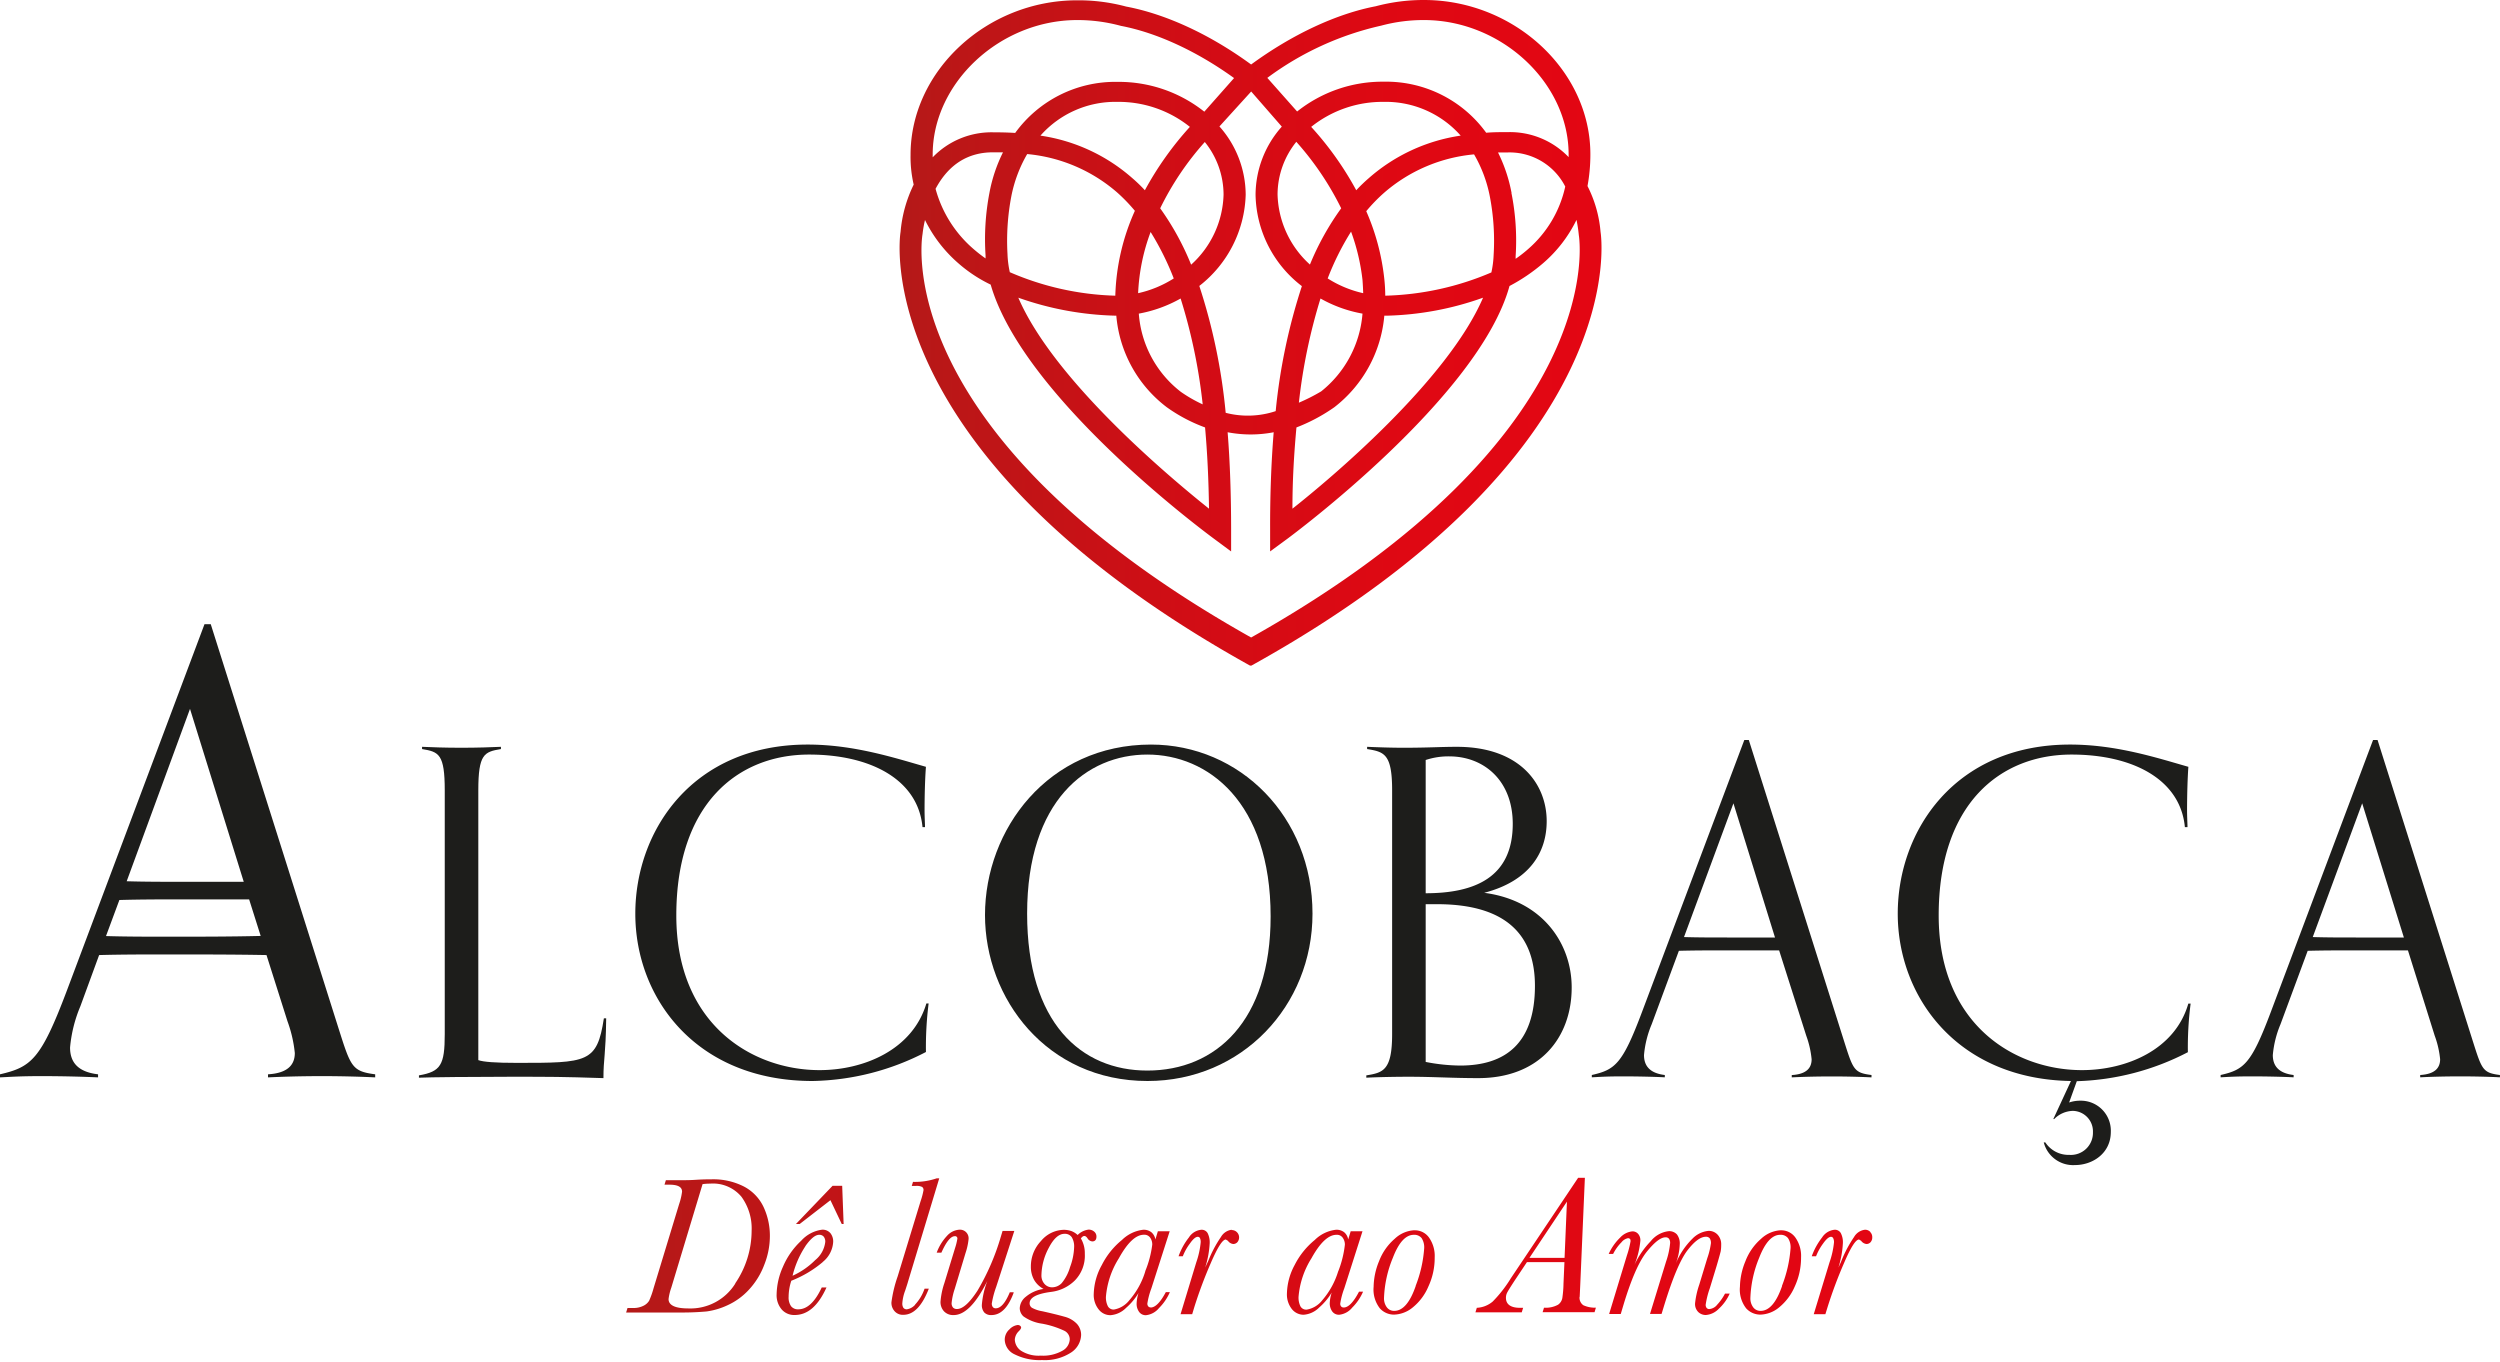
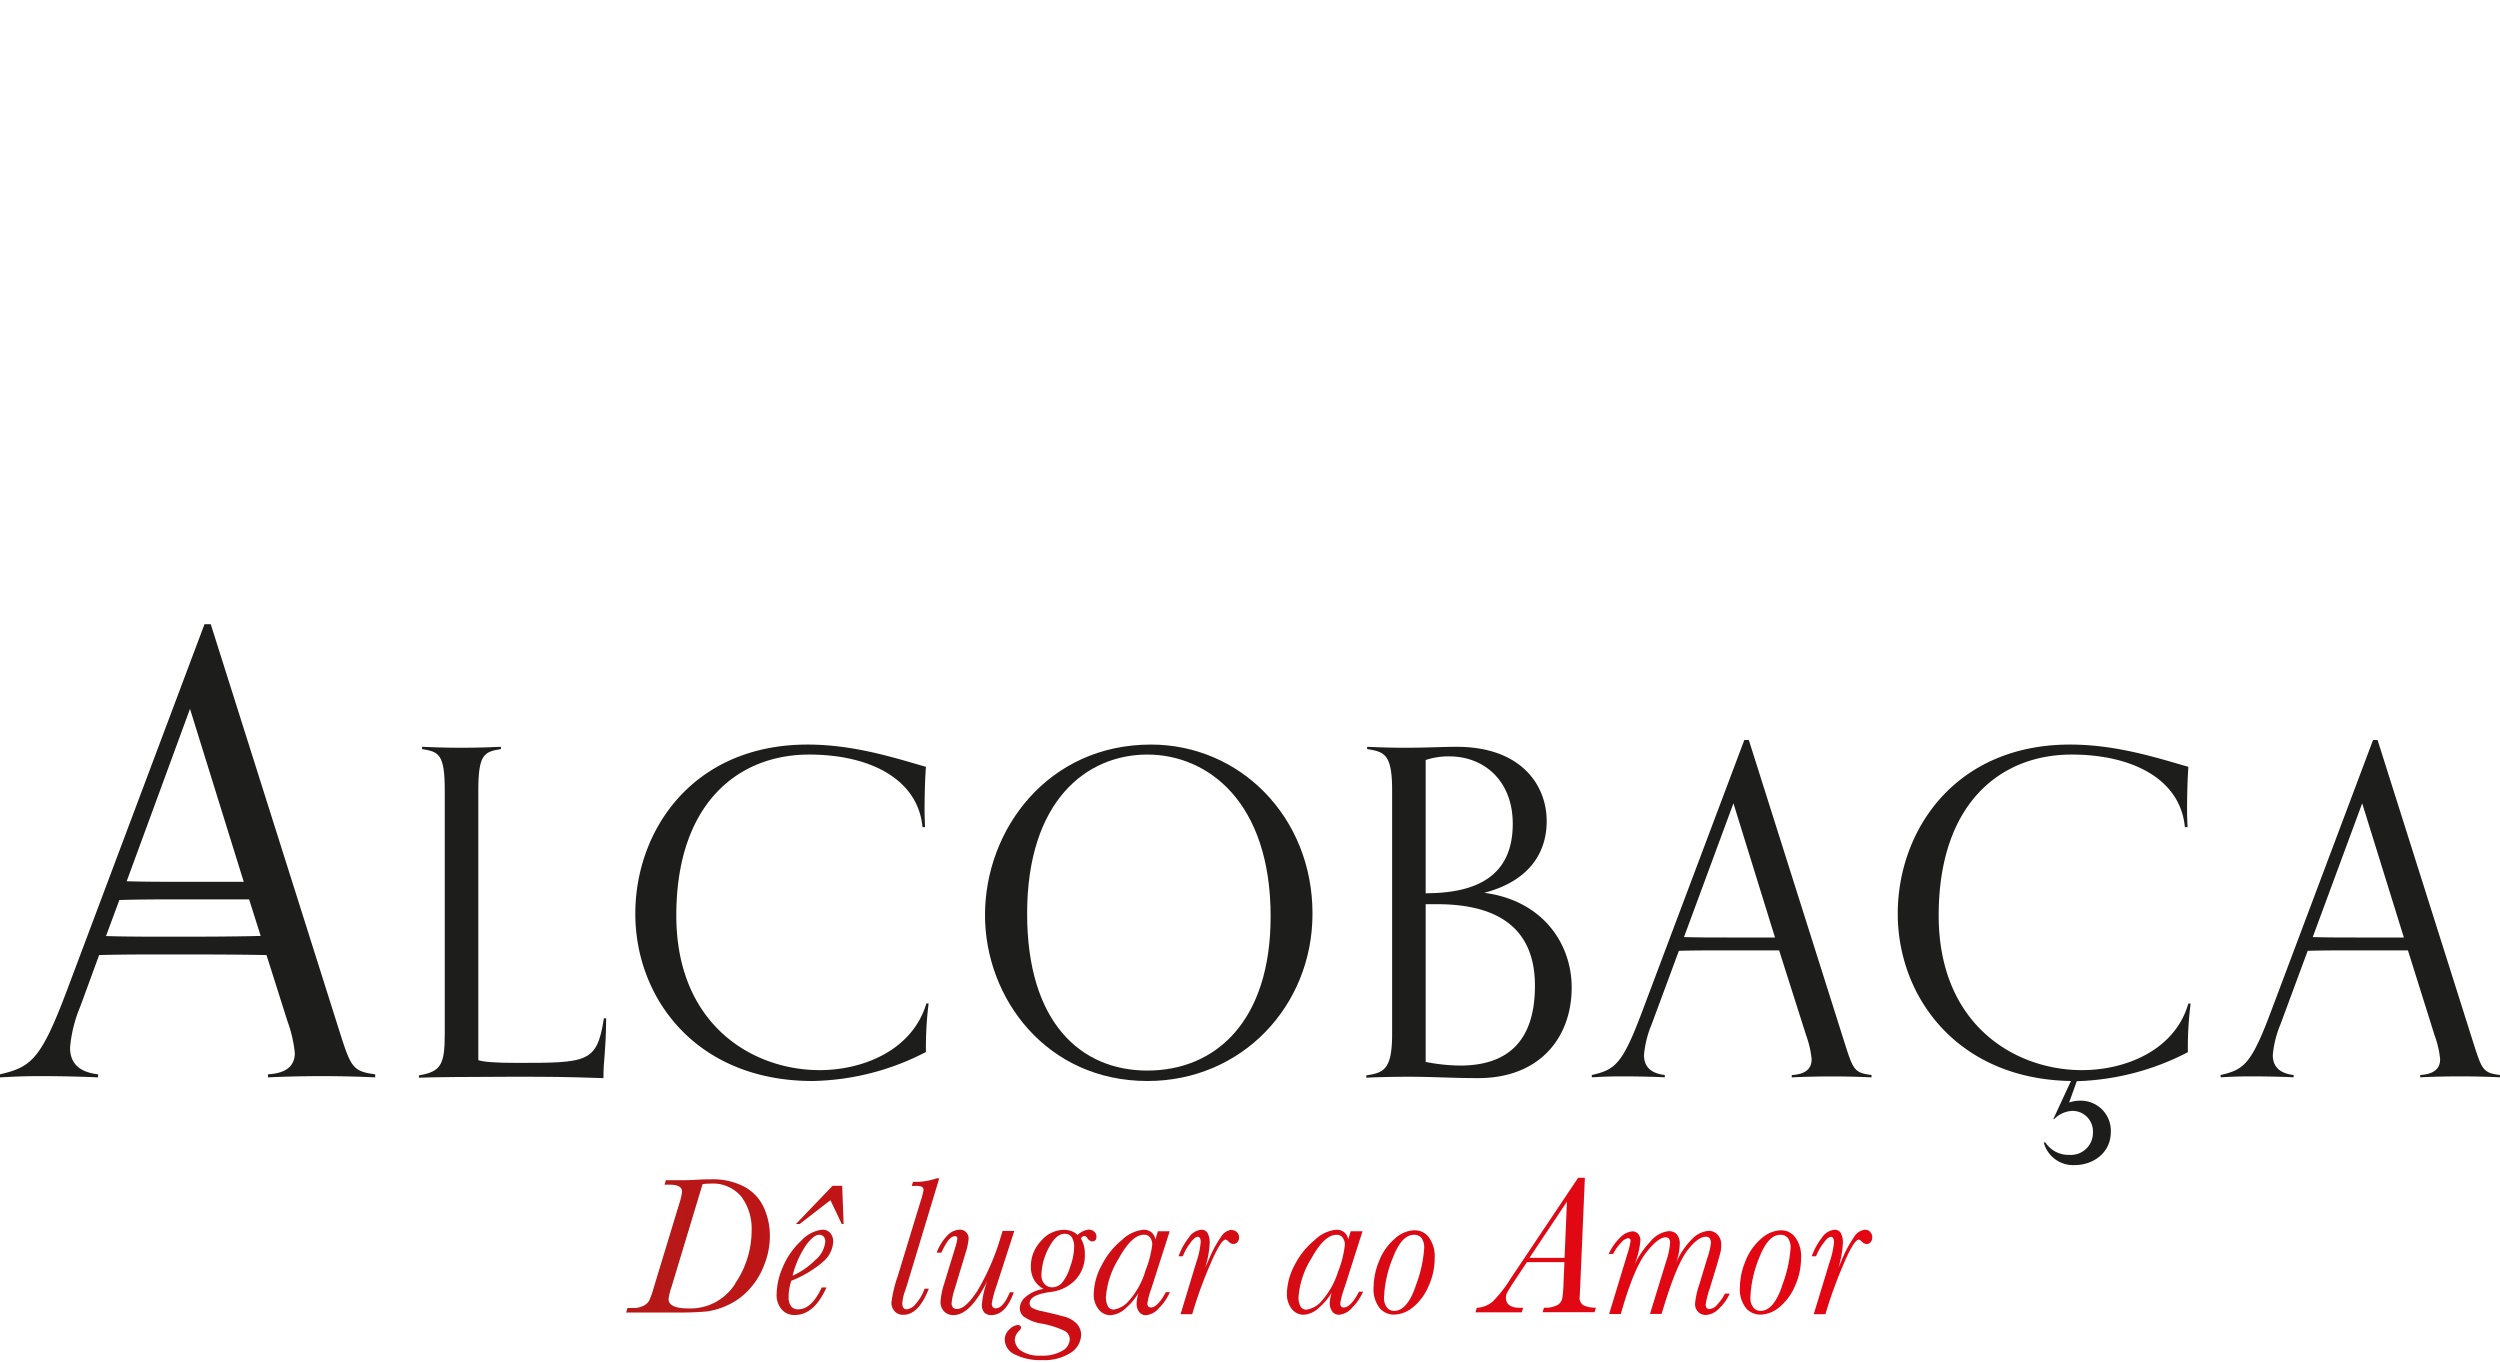
<svg xmlns="http://www.w3.org/2000/svg" xmlns:xlink="http://www.w3.org/1999/xlink" id="Layer_1" data-name="Layer 1" width="400" height="218" viewBox="0 0 400 218">
  <defs>
    <style>.cls-1{fill:#1d1d1b;}.cls-2{fill:url(#New_Gradient_Swatch_1);}.cls-3{fill:url(#New_Gradient_Swatch_1-2);}</style>
    <linearGradient id="New_Gradient_Swatch_1" x1="143.95" y1="53.26" x2="256.24" y2="53.26" gradientUnits="userSpaceOnUse">
      <stop offset="0" stop-color="#b41918" />
      <stop offset="0.09" stop-color="#bc1617" />
      <stop offset="0.41" stop-color="#d10d15" />
      <stop offset="0.72" stop-color="#df0813" />
      <stop offset="1" stop-color="#e30613" />
    </linearGradient>
    <linearGradient id="New_Gradient_Swatch_1-2" x1="100.16" y1="203.02" x2="299.56" y2="203.02" xlink:href="#New_Gradient_Swatch_1" />
  </defs>
  <title>cistermusica_logos_apoiosmunicipio_alcobaca</title>
  <path class="cls-1" d="M82.69,170.06c-3.41,0-5.37-.15-6.16-.44V126.46c0-5.81.94-6.17,3.62-6.61v-.36c-1.52.07-3.84.15-6.31.15-2.68,0-4.71-.08-6.31-.15v.36c2.69.44,3.63.8,3.63,6.61v39c0,4.94-.65,6-4.13,6.6v.37c1.52-.08,9.06-.15,14.58-.15,6.74,0,8.19,0,14.94.22,0-3.19.36-3.48.44-9.57h-.37C95.53,170.06,94,170.06,82.69,170.06Z" />
  <path class="cls-1" d="M131.14,171.22c-10.74,0-22.93-7.26-22.93-24.74,0-17.91,9.87-25.75,21.25-25.75,9.73,0,17.42,3.92,18.14,11.61H148c0-.52-.07-1.53-.07-2.76,0-2.18.07-5,.22-6.89-4.86-1.38-11.46-3.56-18.93-3.56-18.36,0-27.57,13.71-27.57,27.06,0,13.56,9.79,26.77,28.36,26.77a40.75,40.75,0,0,0,18.14-4.64,56.23,56.23,0,0,1,.43-7.77h-.36C146,168,138.17,171.22,131.14,171.22Z" />
  <path class="cls-1" d="M54.18,164.58,33.72,99.87h-1l-22,58.57C6.53,169.55,5,170.72,0,171.89v.49c2.05-.1,3.31-.2,6.62-.2,3.61,0,6.92.1,9.07.2v-.49c-3.31-.39-4.48-2-4.48-4.29A22,22,0,0,1,12.86,161l3-8.19c3.71-.1,7.31-.1,11-.1,5.26,0,10.52,0,15.78.1L46,163.41a20.73,20.73,0,0,1,1.17,5.07c0,1.85-1.08,3.22-4.29,3.41v.49c2.14-.1,5.07-.2,8.67-.2,3.32,0,6.44.1,8.48.2v-.49C56.33,171.4,56.13,170.72,54.18,164.58ZM30.4,113.42,39,141.09H29.43c-3.12,0-6.14,0-9.16-.09Zm-3.5,36.45c-3.32,0-6.63,0-9.94-.1L19.1,144c3.51-.1,6.82-.1,10.33-.1H39.86l1.85,5.85C36.74,149.87,31.87,149.87,26.9,149.87Z" />
  <path class="cls-1" d="M395.65,166.58,380.41,118.4h-.72L363.3,162c-3.12,8.28-4.29,9.15-8,10v.37c1.53-.08,2.47-.15,4.94-.15,2.68,0,5.15.07,6.74.15V172c-2.46-.29-3.33-1.52-3.33-3.19a16.4,16.4,0,0,1,1.23-4.93l4.35-11.75c2.54-.07,5.08-.07,7.69-.07h8.35l4.28,13.64a15.29,15.29,0,0,1,.87,3.77c0,1.37-.8,2.39-3.19,2.53v.37c1.59-.08,3.77-.15,6.45-.15,2.47,0,4.79.07,6.31.15V172C397.24,171.65,397.1,171.15,395.65,166.58ZM376.93,150c-2.32,0-4.57,0-6.89-.07l7.91-21.4L384.62,150Z" />
  <path class="cls-1" d="M333.12,171.22c-10.74,0-22.93-7.26-22.93-24.74,0-17.91,9.87-25.75,21.26-25.75,9.72,0,17.41,3.92,18.13,11.61H350c0-.52-.07-1.53-.07-2.76,0-2.18.07-5,.21-6.89-4.86-1.38-11.46-3.56-18.93-3.56-18.36,0-27.57,13.71-27.57,27.06s9.58,26.48,27.71,26.77l-2.82,6.09h.14a4.33,4.33,0,0,1,3-1.31,3.28,3.28,0,0,1,3.2,3.42,3.53,3.53,0,0,1-3.77,3.62,4.43,4.43,0,0,1-3.85-2H327a4.85,4.85,0,0,0,5,3.63c2.83,0,5.73-1.89,5.73-5.3a4.8,4.8,0,0,0-4.86-5,5.46,5.46,0,0,0-1.81.29l1.23-3.41a41,41,0,0,0,17.77-4.64,54.72,54.72,0,0,1,.44-7.77h-.37C348,168,340.15,171.22,333.12,171.22Z" />
  <path class="cls-1" d="M295.05,166.58,279.81,118.4h-.72L262.69,162c-3.12,8.28-4.28,9.15-8,10v.37c1.53-.08,2.47-.15,4.94-.15,2.68,0,5.15.07,6.74.15V172c-2.46-.29-3.33-1.52-3.33-3.19a16.4,16.4,0,0,1,1.23-4.93l4.35-11.75c2.54-.07,5.08-.07,7.69-.07h8.35L289,165.71a15.21,15.21,0,0,1,.86,3.77c0,1.37-.79,2.39-3.18,2.53v.37c1.59-.08,3.77-.15,6.45-.15,2.47,0,4.79.07,6.31.15V172C296.64,171.65,296.5,171.15,295.05,166.58ZM276.33,150c-2.32,0-4.57,0-6.89-.07l7.91-21.4L284,150Z" />
  <path class="cls-1" d="M184.15,119.13c-16.47,0-26.55,13.57-26.55,27.28,0,13.34,9.86,26.55,26,26.55,15.08,0,26.4-12,26.4-26.77C210,130.67,198.36,119.13,184.15,119.13Zm-.58,52.16c-10.59,0-19.23-7.62-19.23-25.1,0-18.14,9.58-25.46,19.23-25.46s19.73,7.54,19.73,25.9C203.3,163.38,194.52,171.29,183.57,171.29Z" />
  <path class="cls-1" d="M237.47,142.85c7.25-1.89,10-6.46,10-11.46,0-5.95-4.28-11.9-14.37-11.9-2.61,0-4.57.15-8.56.15-2,0-4.2-.08-5.8-.15v.36c2.76.44,4,.8,4,6.61v39c0,5.81-1.45,6.17-4.13,6.6v.37c1.59-.08,4.13-.15,6.81-.15,3.92,0,7,.22,11.1.22,9.8,0,14.95-6.46,14.95-14.51C251.47,151.05,246.89,144.08,237.47,142.85Zm-9.36-21.25a11.54,11.54,0,0,1,3.77-.58c5.52,0,10.16,3.84,10.16,10.8,0,8.57-6.09,11.1-13.93,11.1Zm5.51,48.89a29.69,29.69,0,0,1-5.51-.58V144.67h1.81c11.46,0,15.67,5.29,15.67,13.05C245.59,167,240.8,170.49,233.62,170.49Z" />
-   <path class="cls-2" d="M256.09,37.12A19.79,19.79,0,0,0,254,29.77a27.68,27.68,0,0,0,.46-5.06C254.48,11.31,242.27,0,227.83,0a29.72,29.72,0,0,0-7.71,1c-6.31,1.21-13.39,4.52-19.94,9.32-6.53-4.78-13.62-8.07-20-9.27a29.37,29.37,0,0,0-7.85-1c-14.44,0-26.64,11.31-26.64,24.71a19.75,19.75,0,0,0,.5,4.78,21.3,21.3,0,0,0-2.1,7.58c-.08.34-5.54,35.25,55.92,69.38h0l.08,0,.07,0,.06,0C261.68,72.41,256.15,37.45,256.09,37.12ZM221,4.1a26,26,0,0,1,6.85-.89c12.32,0,23.13,10,23.13,21.5,0,.14,0,.29,0,.43a13,13,0,0,0-9.69-4c-1.26,0-2.41,0-3.5.1a19.77,19.77,0,0,0-16.4-8.17,21.94,21.94,0,0,0-13.85,4.77l-4.77-5.38A48.29,48.29,0,0,1,221,4.1Zm20.85,26.78a24.66,24.66,0,0,0-2.17-6.49c.55,0,1.09,0,1.6,0a10,10,0,0,1,9.16,5.46,18.42,18.42,0,0,1-5.94,10,20.69,20.69,0,0,1-2,1.56l0-.39A38.71,38.71,0,0,0,241.83,30.88ZM217,30.44a51.11,51.11,0,0,0-7.21-10.14,18.24,18.24,0,0,1,11.57-4,16,16,0,0,1,12.35,5.4A28.51,28.51,0,0,0,219,28.51,25.62,25.62,0,0,0,217,30.44Zm1.11,16.47a17.84,17.84,0,0,1-5.68-2.36,43.24,43.24,0,0,1,3.74-7.49A33.23,33.23,0,0,1,218,44.8C218.05,45.48,218.09,46.17,218.11,46.91Zm-3.52-13.58a43.36,43.36,0,0,0-5,9,15.65,15.65,0,0,1-5.18-11.2,13.49,13.49,0,0,1,3-8.44A47.32,47.32,0,0,1,214.59,33.33Zm-3.31,14.43A21.18,21.18,0,0,0,218,50.18a17.68,17.68,0,0,1-6.61,12.44,29.6,29.6,0,0,1-3.57,1.81A89.33,89.33,0,0,1,211.28,47.76Zm1.92,17.6.29-.2a20.8,20.8,0,0,0,8-14.65h.4a49.14,49.14,0,0,0,15.4-2.88c-5.71,13.28-24.47,29-30.5,33.76,0-4.57.25-8.72.64-13A27.93,27.93,0,0,0,213.2,65.36Zm8.44-18h0a25.22,25.22,0,0,0-.16-2.81,36.64,36.64,0,0,0-2.88-10.76,26.44,26.44,0,0,1,2.85-2.94,25.46,25.46,0,0,1,14.4-6.15,21.38,21.38,0,0,1,2.53,6.77,37.44,37.44,0,0,1,.6,9.35,15.6,15.6,0,0,1-.36,2.77A46,46,0,0,1,221.64,47.31Zm-16.55-27.1a16.48,16.48,0,0,0-4.2,10.94,18.82,18.82,0,0,0,7.41,14.58,93.26,93.26,0,0,0-4.19,20,14.12,14.12,0,0,1-8,.27,93.07,93.07,0,0,0-4.22-20.3,19.17,19.17,0,0,0,7.42-14.58,16.55,16.55,0,0,0-4.2-10.94l5.08-5.59ZM188.9,47.76a88.17,88.17,0,0,1,3.53,16.94,22.51,22.51,0,0,1-3.49-2,17.41,17.41,0,0,1-6.73-12.52A21.36,21.36,0,0,0,188.9,47.76Zm-6.8-.85a31.66,31.66,0,0,1,2-9.79,44.75,44.75,0,0,1,3.7,7.43A17.86,17.86,0,0,1,182.1,46.91Zm3.53-13.58a46.41,46.41,0,0,1,7.14-10.61,13.43,13.43,0,0,1,3,8.43,15.66,15.66,0,0,1-5.19,11.2A43.24,43.24,0,0,0,185.63,33.33Zm-2.45-2.89a24.15,24.15,0,0,0-2-1.93,28.45,28.45,0,0,0-14.71-6.81,16,16,0,0,1,12.33-5.4,18.23,18.23,0,0,1,11.58,4A51.7,51.7,0,0,0,183.18,30.44Zm-4.43.36a27.34,27.34,0,0,1,2.83,2.93,35.43,35.43,0,0,0-3.13,13.58,45.48,45.48,0,0,1-16.88-3.76,15.88,15.88,0,0,1-.37-2.89,37.86,37.86,0,0,1,.61-9.24,21.76,21.76,0,0,1,2.54-6.77A25.49,25.49,0,0,1,178.75,30.8Zm-.2,19.71h.06a20.55,20.55,0,0,0,8.08,14.65,25.64,25.64,0,0,0,6.12,3.23c.36,4,.57,8.42.63,13-6-4.79-24.76-20.41-30.51-33.76A49.92,49.92,0,0,0,178.55,50.51Zm-6.2-47.3a26.38,26.38,0,0,1,7,.93c5.72,1.09,12.14,4.05,18.1,8.35l-4.76,5.38a22,22,0,0,0-13.87-4.77,19.77,19.77,0,0,0-16.39,8.17c-1.09-.07-2.24-.1-3.5-.1a13.06,13.06,0,0,0-9.7,4v-.43C149.22,13.25,160,3.21,172.35,3.21ZM157.69,40.86c0,.16,0,.32,0,.49a24.4,24.4,0,0,1-2-1.57,19.39,19.39,0,0,1-6-9.57c2.07-3.88,5.16-5.84,9.19-5.84.52,0,1.05,0,1.6,0a24.55,24.55,0,0,0-2.17,6.49A39.34,39.34,0,0,0,157.69,40.86ZM200.18,102c-57.41-32.24-52.8-63.22-52.57-64.57A18.37,18.37,0,0,1,148,35.2a22,22,0,0,0,5.31,6.9,22.73,22.73,0,0,0,5.2,3.44c5.2,18.08,34.39,39.66,35.62,40.58l2.85,2.11,0-3.36c0-5.56-.18-11-.56-15.71a19.39,19.39,0,0,0,7.37,0c-.4,4.9-.59,10.2-.57,15.72v3.35l2.87-2.11c.29-.23,30.52-22.51,35.43-40.36a28.66,28.66,0,0,0,5.39-3.66,21.59,21.59,0,0,0,5.33-6.92,21.87,21.87,0,0,1,.37,2.44C252.66,37.94,257.92,69.54,200.18,102Z" />
  <path class="cls-3" d="M175.43,197.86a1,1,0,0,0-.36-.8,1.32,1.32,0,0,0-.92-.32,3,3,0,0,0-1.73.86,3,3,0,0,0-1-.63,3.81,3.81,0,0,0-1.19-.2,4.87,4.87,0,0,0-3.67,1.79,5.88,5.88,0,0,0-1.62,4.07,4.26,4.26,0,0,0,.51,2.14,3.83,3.83,0,0,0,1.52,1.46,5.67,5.67,0,0,0-2.81,1.23,2.48,2.48,0,0,0-1,1.86,1.82,1.82,0,0,0,.59,1.3,6.75,6.75,0,0,0,3,1.17,14.37,14.37,0,0,1,3.58,1.15,1.54,1.54,0,0,1,.83,1.35,2.2,2.2,0,0,1-1.18,1.83,6.26,6.26,0,0,1-3.46.78,5.24,5.24,0,0,1-3.15-.78,2.25,2.25,0,0,1-1-1.79A2.06,2.06,0,0,1,163,213c.25-.25.38-.45.38-.6s-.18-.4-.55-.4a2.17,2.17,0,0,0-1.31.69,2.2,2.2,0,0,0-.76,1.7,2.66,2.66,0,0,0,1.57,2.3,8.86,8.86,0,0,0,4.41.92,7.7,7.7,0,0,0,4.62-1.2,3.5,3.5,0,0,0,1.62-2.81,2.64,2.64,0,0,0-.67-1.78,4.2,4.2,0,0,0-2-1.15q-1.38-.39-3.54-.87a5.23,5.23,0,0,1-1.65-.55.84.84,0,0,1-.38-.72c0-.92,1.12-1.52,3.38-1.82a6.51,6.51,0,0,0,3.87-1.85,5.69,5.69,0,0,0,1.58-4.26,4.6,4.6,0,0,0-.63-2.45c.19-.26.37-.39.55-.39s.33.11.5.35a1,1,0,0,0,.8.52C175.2,198.61,175.43,198.36,175.43,197.86Zm-4.22,4.87a7.15,7.15,0,0,1-1.32,2.55,2.13,2.13,0,0,1-1.54.69,1.6,1.6,0,0,1-1.22-.53,2,2,0,0,1-.5-1.41,9.65,9.65,0,0,1,1.16-4.35c.78-1.51,1.62-2.27,2.54-2.27a1.32,1.32,0,0,1,1.15.54,2.85,2.85,0,0,1,.38,1.62A9.91,9.91,0,0,1,171.21,202.73Zm-38-13-5.86,6.11h.6l4.92-3.81,1.81,3.81h.3l-.23-6.11Zm-1.58,12.19a4.43,4.43,0,0,0,1.68-3.23,2.13,2.13,0,0,0-.44-1.38,1.64,1.64,0,0,0-1.33-.56,5.42,5.42,0,0,0-3.34,1.76,12.18,12.18,0,0,0-2.94,4.2,11.21,11.21,0,0,0-1,4.37,3.5,3.5,0,0,0,.81,2.43,2.63,2.63,0,0,0,2.08.89c2.07,0,3.76-1.46,5.09-4.41h-.76c-1.08,2.33-2.34,3.5-3.75,3.5a1.38,1.38,0,0,1-1.16-.5,2.42,2.42,0,0,1-.39-1.5,8.29,8.29,0,0,1,.43-2.57A17.9,17.9,0,0,0,131.63,201.94Zm-2.77-2.54c.85-1.21,1.59-1.81,2.2-1.81a.9.9,0,0,1,.73.29,1.27,1.27,0,0,1,.25.87,4.39,4.39,0,0,1-1.61,2.89,12.23,12.23,0,0,1-3.62,2.5A15.12,15.12,0,0,1,128.86,199.4ZM119,189.83a10.75,10.75,0,0,0-5.16-1.14c-.49,0-1.33,0-2.54.08s-2.35.06-3.23.06h-1.53l-.22.72h.81q2,0,2,1.11a10.1,10.1,0,0,1-.47,2l-4.09,13.46a13.55,13.55,0,0,1-.71,2,2.19,2.19,0,0,1-.92.81,3.51,3.51,0,0,1-1.63.35h-.91l-.22.72h8.51a43.58,43.58,0,0,0,4.39-.17,11.57,11.57,0,0,0,3.34-1,10.58,10.58,0,0,0,3.39-2.46,12.07,12.07,0,0,0,2.47-4,12.45,12.45,0,0,0,.9-4.55,10.88,10.88,0,0,0-1-4.68A7.12,7.12,0,0,0,119,189.83Zm-1.34,15.52a8.46,8.46,0,0,1-7.49,4c-2.13,0-3.2-.5-3.2-1.5a8.7,8.7,0,0,1,.44-1.83l5-16.56a9.65,9.65,0,0,1,1.22-.08,5.93,5.93,0,0,1,5,2.1,8.61,8.61,0,0,1,1.63,5.44A15,15,0,0,1,117.63,205.35Zm28.76,3.41a2.2,2.2,0,0,1-1.33.73.67.67,0,0,1-.54-.23,1.24,1.24,0,0,1-.18-.7,7.05,7.05,0,0,1,.46-2.07c.22-.68.38-1.15.45-1.42l5-16.54h-.4a10.69,10.69,0,0,1-3.8.57l-.2.65h.61a2,2,0,0,1,1.05.16.58.58,0,0,1,.22.53,11.55,11.55,0,0,1-.47,1.77l-3.66,12a20.72,20.72,0,0,0-1,4.16,2,2,0,0,0,.52,1.44,1.74,1.74,0,0,0,1.37.56c1.66,0,3-1.39,4.09-4.18h-.68A7.06,7.06,0,0,1,146.39,208.76Zm15.15-2c-.71,1.71-1.46,2.57-2.25,2.57a.58.58,0,0,1-.47-.2.92.92,0,0,1-.16-.59,14.73,14.73,0,0,1,.7-2.64l2.9-8.95h-1.88l-.28.93a37.59,37.59,0,0,1-3.74,8.64q-1.91,2.93-3.27,2.92a.81.81,0,0,1-.65-.25,1.06,1.06,0,0,1-.21-.73,10.13,10.13,0,0,1,.49-2.22l1.74-5.77a10.14,10.14,0,0,0,.48-2.19,1.38,1.38,0,0,0-1.46-1.53,2.89,2.89,0,0,0-2,1,7.86,7.86,0,0,0-1.64,2.68h.75c.78-1.76,1.5-2.64,2.15-2.64a.36.36,0,0,1,.41.4,9.41,9.41,0,0,1-.37,1.5l-1.71,5.6a12.16,12.16,0,0,0-.62,3,2.18,2.18,0,0,0,.56,1.52,2,2,0,0,0,1.55.6q2.66,0,5.39-5.47a13.68,13.68,0,0,0-.88,3.78,1.8,1.8,0,0,0,.38,1.27,1.47,1.47,0,0,0,1.15.42q2.26,0,3.58-3.64Zm113.11,2.08a1.8,1.8,0,0,1-1.19.61.54.54,0,0,1-.42-.17.78.78,0,0,1-.16-.53,13.64,13.64,0,0,1,.66-2.63l1.07-3.51c.39-1.32.6-2.11.67-2.39a5.9,5.9,0,0,0,.08-1.05,2.24,2.24,0,0,0-.58-1.63,1.92,1.92,0,0,0-1.45-.6,4.09,4.09,0,0,0-2.56,1.24,12,12,0,0,0-2.68,4,9.5,9.5,0,0,0,.64-3.1,2.37,2.37,0,0,0-.45-1.57,1.66,1.66,0,0,0-1.34-.52,4.32,4.32,0,0,0-2.85,1.6,13.93,13.93,0,0,0-2.61,3.79,13.64,13.64,0,0,0,.95-3.87,1.56,1.56,0,0,0-.35-1.08,1.19,1.19,0,0,0-.95-.41,3.09,3.09,0,0,0-1.94,1,8.56,8.56,0,0,0-1.83,2.61h.71a7.3,7.3,0,0,1,1.35-1.88,1.77,1.77,0,0,1,1.08-.65l.27.11a.73.73,0,0,1,.09.39,15.12,15.12,0,0,1-.58,2.26l-2.85,9.38h1.86l.46-1.54q1.85-6.12,3.71-8.43c1.25-1.54,2.23-2.3,3-2.3a.66.66,0,0,1,.55.23,1.11,1.11,0,0,1,.18.71,12.68,12.68,0,0,1-.65,2.95L264,210.23h1.85l.42-1.37q2-6.51,3.68-8.75c1.14-1.49,2.13-2.23,3-2.23a.74.74,0,0,1,.61.26,1.32,1.32,0,0,1,.19.77,11.8,11.8,0,0,1-.58,2.39l-1.29,4.25a13.42,13.42,0,0,0-.67,3,1.8,1.8,0,0,0,.52,1.38,1.72,1.72,0,0,0,1.2.47,3.18,3.18,0,0,0,2.08-1,7.36,7.36,0,0,0,1.74-2.42H276A8.3,8.3,0,0,1,274.65,208.86Zm10.24-12a5,5,0,0,0-3.15,1.37,9,9,0,0,0-2.5,3.58,11.1,11.1,0,0,0-.88,4.09,4.88,4.88,0,0,0,1,3.46,3.07,3.07,0,0,0,2.27,1,4.9,4.9,0,0,0,3-1.16,8.75,8.75,0,0,0,2.51-3.36,10.94,10.94,0,0,0,1-4.61,5.1,5.1,0,0,0-.9-3.19A2.77,2.77,0,0,0,284.89,196.85Zm.22,8.9c-.9,2.63-2.05,4-3.44,4a1.42,1.42,0,0,1-1.2-.59,2.39,2.39,0,0,1-.44-1.44,18.49,18.49,0,0,1,1.41-6.47q1.43-3.68,3.37-3.67a1.48,1.48,0,0,1,1.24.53,2.64,2.64,0,0,1,.41,1.62A20.68,20.68,0,0,1,285.11,205.75Zm-101,3.45a.54.54,0,0,1-.42-.17.66.66,0,0,1-.14-.47,12,12,0,0,1,.64-2.41l2.93-9.14h-1.89l-.4,1.32a1.91,1.91,0,0,0-.64-1.16,2,2,0,0,0-1.3-.4,5.8,5.8,0,0,0-3.4,1.63,12.27,12.27,0,0,0-3.22,4A10,10,0,0,0,175,207a3.72,3.72,0,0,0,.79,2.51,2.37,2.37,0,0,0,1.88.92,3.92,3.92,0,0,0,2.5-1.17,9.93,9.93,0,0,0,2-2.39,6.1,6.1,0,0,0-.31,1.68,2.17,2.17,0,0,0,.39,1.34,1.28,1.28,0,0,0,1.12.54,3.11,3.11,0,0,0,2.07-1.14,8.15,8.15,0,0,0,1.74-2.55h-.65C185.67,208.37,184.84,209.2,184.12,209.2Zm-.89-5.79a12.52,12.52,0,0,1-2.54,4.62,4,4,0,0,1-2.5,1.51,1.05,1.05,0,0,1-.95-.53,3.16,3.16,0,0,1-.31-1.55,13.69,13.69,0,0,1,2.07-6.13c1.38-2.5,2.71-3.76,4-3.76a1.12,1.12,0,0,1,1,.46,1.85,1.85,0,0,1,.34,1.13A16.48,16.48,0,0,1,183.23,203.41Zm116-6.29a1.12,1.12,0,0,0-.87-.35,2.33,2.33,0,0,0-1.73,1.16,19.64,19.64,0,0,0-2,3.76c-.27.64-.44,1-.5,1.12a15.61,15.61,0,0,0,.71-3.87,3.18,3.18,0,0,0-.33-1.63,1.08,1.08,0,0,0-1-.54,2.69,2.69,0,0,0-2,1.24,10.81,10.81,0,0,0-1.65,3h.69a8.74,8.74,0,0,1,1.1-2q.78-1.11,1.29-1.11a.38.38,0,0,1,.35.22,1.41,1.41,0,0,1,.13.67,13.84,13.84,0,0,1-.72,3.21l-2.52,8.28h1.86l.35-1.13a70.17,70.17,0,0,1,2.64-7.06q1.6-3.76,2.4-3.76l.33.21a1.21,1.21,0,0,0,.86.51.87.87,0,0,0,.65-.29,1.1,1.1,0,0,0,.27-.76A1.15,1.15,0,0,0,299.23,197.12Zm-46.5,10.39.09-1.91.74-17.14h-1.08l-10.77,16.08a20.42,20.42,0,0,1-2.9,3.72,4.24,4.24,0,0,1-2.54,1l-.22.72h7.41l.22-.72h-.51c-1.49,0-2.24-.57-2.24-1.6a1.82,1.82,0,0,1,.2-.84c.14-.27.52-.89,1.16-1.87l2-3h6l-.15,3.42a17.59,17.59,0,0,1-.19,2.34,1.68,1.68,0,0,1-.69,1.06,4.1,4.1,0,0,1-2.24.47l-.22.72h8.31l.21-.72a4.51,4.51,0,0,1-2-.39A1.44,1.44,0,0,1,252.73,207.51Zm-2.42-6.24h-5.62l6-9Zm-53.25-4.5a2.32,2.32,0,0,0-1.73,1.16,19.16,19.16,0,0,0-2,3.76c-.29.64-.46,1-.52,1.12a15.26,15.26,0,0,0,.72-3.87,3.29,3.29,0,0,0-.33-1.63,1.1,1.1,0,0,0-1-.54,2.65,2.65,0,0,0-2,1.24,10.56,10.56,0,0,0-1.65,3h.68a8.45,8.45,0,0,1,1.11-2c.51-.74.94-1.11,1.28-1.11a.38.38,0,0,1,.36.22,1.45,1.45,0,0,1,.11.67,13.64,13.64,0,0,1-.71,3.21l-2.51,8.28h1.86l.34-1.13a70.17,70.17,0,0,1,2.64-7.06q1.62-3.76,2.4-3.76l.34.21a1.19,1.19,0,0,0,.85.51.89.89,0,0,0,.66-.29,1.18,1.18,0,0,0-.93-1.94Zm29.22.08a4.92,4.92,0,0,0-3.15,1.37,8.87,8.87,0,0,0-2.5,3.58,11.07,11.07,0,0,0-.87,4.09,4.89,4.89,0,0,0,1,3.46,3.05,3.05,0,0,0,2.27,1,4.93,4.93,0,0,0,3-1.16,8.63,8.63,0,0,0,2.5-3.36,10.8,10.8,0,0,0,1-4.61,5.1,5.1,0,0,0-.9-3.19A2.77,2.77,0,0,0,226.28,196.85Zm.22,8.9c-.9,2.63-2.05,4-3.44,4a1.43,1.43,0,0,1-1.2-.59,2.39,2.39,0,0,1-.44-1.44,18.53,18.53,0,0,1,1.42-6.47q1.41-3.68,3.36-3.67a1.49,1.49,0,0,1,1.24.53,2.7,2.7,0,0,1,.41,1.62A20.35,20.35,0,0,1,226.5,205.75ZM215,209.2a.54.54,0,0,1-.42-.17.66.66,0,0,1-.14-.47,12,12,0,0,1,.64-2.41L218,197h-1.89l-.4,1.32a1.91,1.91,0,0,0-.64-1.16,2,2,0,0,0-1.31-.4,5.75,5.75,0,0,0-3.39,1.63,12.4,12.4,0,0,0-3.22,4,10,10,0,0,0-1.24,4.54,3.77,3.77,0,0,0,.78,2.51,2.4,2.4,0,0,0,1.89.92,3.92,3.92,0,0,0,2.5-1.17,9.93,9.93,0,0,0,2-2.39,6.18,6.18,0,0,0-.32,1.68,2.24,2.24,0,0,0,.39,1.34,1.31,1.31,0,0,0,1.13.54,3.11,3.11,0,0,0,2.07-1.14,8.15,8.15,0,0,0,1.74-2.55h-.65C216.56,208.37,215.73,209.2,215,209.2Zm-.89-5.79a12.67,12.67,0,0,1-2.54,4.62,4,4,0,0,1-2.5,1.51,1.05,1.05,0,0,1-1-.53,3.17,3.17,0,0,1-.3-1.55,13.65,13.65,0,0,1,2.06-6.13c1.38-2.5,2.71-3.76,4-3.76a1.12,1.12,0,0,1,1,.46,1.85,1.85,0,0,1,.35,1.13A16.64,16.64,0,0,1,214.12,203.41Z" />
</svg>